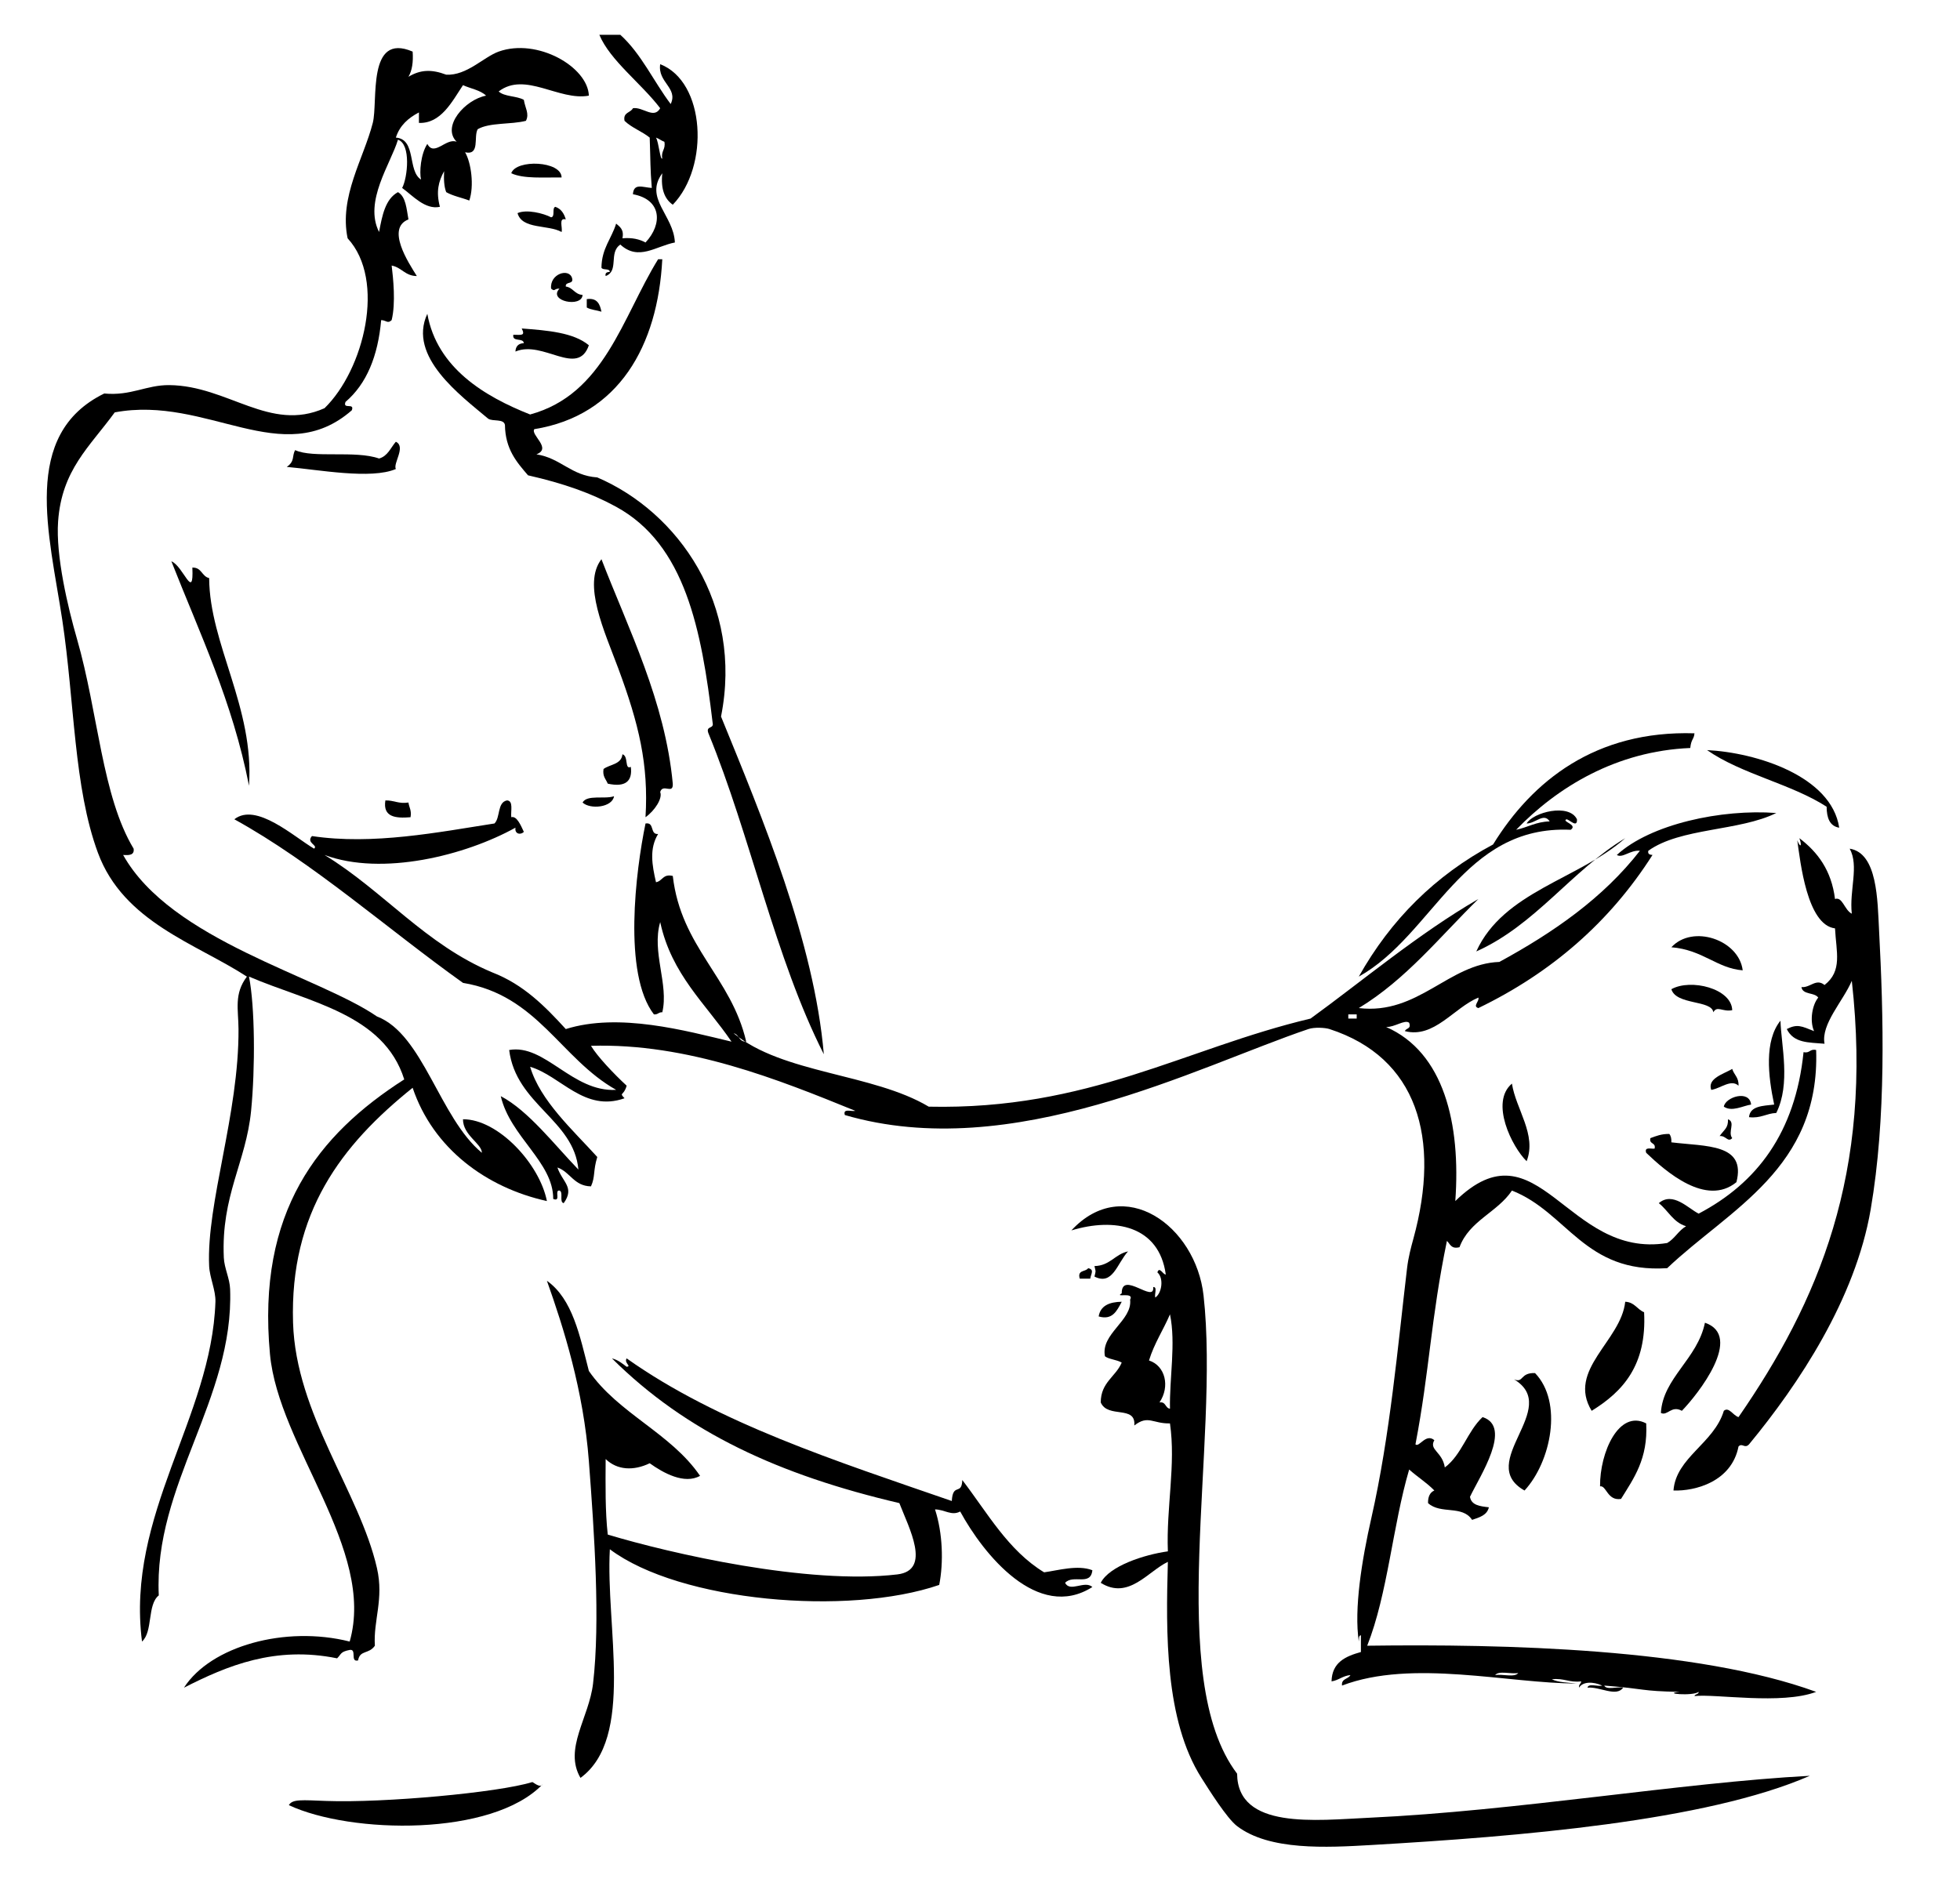
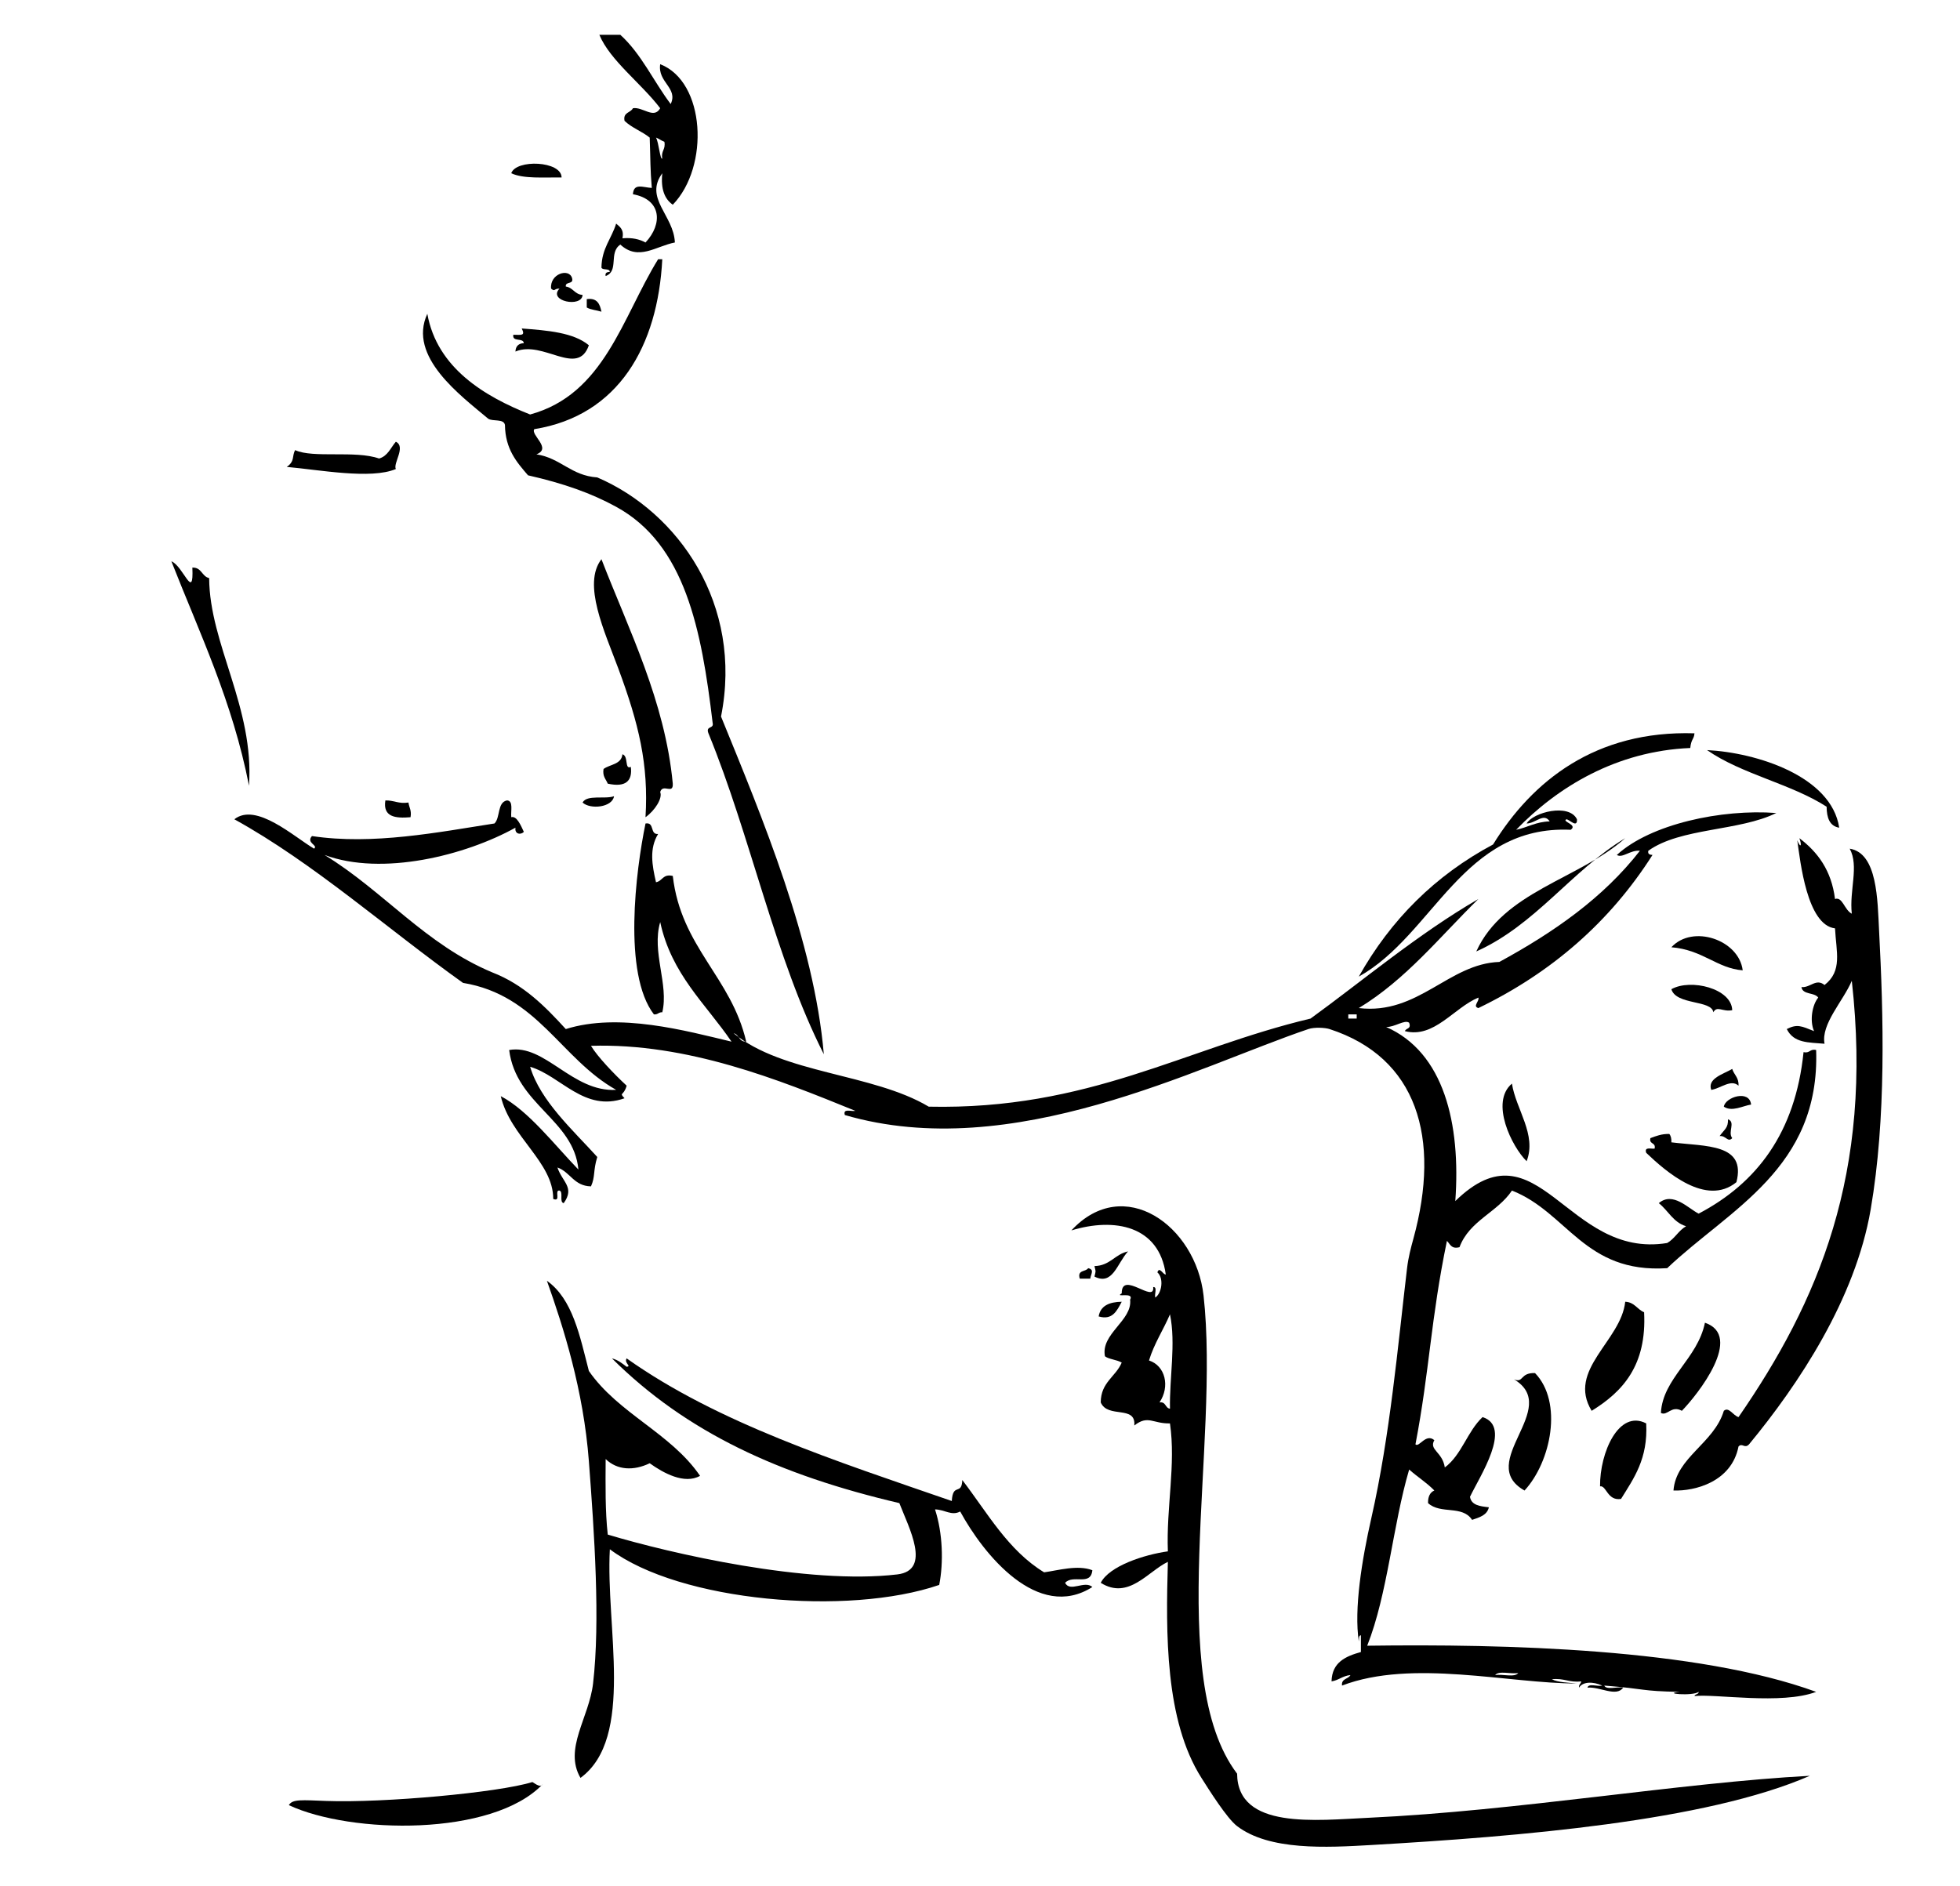
<svg xmlns="http://www.w3.org/2000/svg" version="1.1" id="Layer_1" x="0px" y="0px" width="301.333px" height="290px" viewBox="0 0 301.333 290" enable-background="new 0 0 301.333 290" xml:space="preserve">
  <g>
    <path fill-rule="evenodd" clip-rule="evenodd" d="M86.34,27.286c-2.76-0.035-5.829,0.239-7.741-0.645   C79.338,24.451,86.325,24.732,86.34,27.286z" />
-     <path fill-rule="evenodd" clip-rule="evenodd" d="M85.372,31.802c0.885,0.298,1.348,1.017,1.613,1.935   c-1.166-0.305-0.45,1.271-0.645,1.936c-2.063-1.163-6.084-0.367-6.773-2.903c1.386-0.619,3.976,0.02,5.161,0.645   C85.397,33.332,84.815,31.998,85.372,31.802z" />
    <path fill-rule="evenodd" clip-rule="evenodd" d="M87.952,42.768c0.284,1.036-1.063,0.442-0.967,1.29   c1.13,0.16,1.364,1.216,2.58,1.29c-0.093,2.012-5.391,0.96-3.548-0.968c-0.88-0.029-0.649,0.538-1.29,0   C84.492,42.086,87.498,41.169,87.952,42.768z" />
    <path fill-rule="evenodd" clip-rule="evenodd" d="M90.21,45.993c1.618-0.221,2.02,0.776,2.258,1.935   c-0.734-0.233-1.647-0.287-2.258-0.645C90.21,46.854,90.21,46.423,90.21,45.993z" />
    <path fill-rule="evenodd" clip-rule="evenodd" d="M80.211,50.509c4,0.3,7.976,0.625,10.321,2.58   c-1.717,4.962-7.036-0.842-11.289,0.968c0.039-0.821,0.469-1.251,1.29-1.29c-0.076-0.892-1.82-0.116-1.613-1.291   C80.185,51.489,80.79,51.664,80.211,50.509z" />
    <path fill-rule="evenodd" clip-rule="evenodd" d="M60.859,67.925c1.598,0.76-0.465,3.339,0,4.193   c-3.818,1.642-11.892,0.102-16.771-0.323c1.296-0.908,0.754-1.624,1.29-2.58c2.767,1.282,9.258,0.002,12.901,1.29   C59.625,70.132,60.055,68.841,60.859,67.925z" />
    <path fill-rule="evenodd" clip-rule="evenodd" d="M92.468,85.987c4.165,10.78,9.779,21.829,10.966,34.511   c0.095,1.75-1.531-0.093-1.935,1.29c0.403,0.974-0.864,2.892-2.258,3.871c0.495-8.099-1.019-14.349-4.193-22.9   C92.938,97.074,89.513,89.8,92.468,85.987z" />
    <path fill-rule="evenodd" clip-rule="evenodd" d="M29.574,87.277c1.45-0.052,1.436,1.359,2.581,1.613   c0.062,10.191,6.955,19.871,6.128,31.931c-2.531-12.951-7.566-23.397-11.934-34.511C28.185,87.024,29.81,92.541,29.574,87.277z" />
    <path fill-rule="evenodd" clip-rule="evenodd" d="M233.093,127.594c1.778-0.372,3.059-1.241,5.16-1.29   c-0.913-1.396-2.16,0.31-3.548,0.322c0.961-1.704,6.511-3.167,7.741-0.645c0.068,1.417-1.15,0.036-1.613,0   c-0.814,0.352,1.81,0.815,0.646,1.613c-16.637-0.764-21.024,16.124-32.576,22.577c4.91-8.744,11.743-15.564,20.643-20.319   c6.028-9.781,15.758-17.564,30.963-17.094c-0.065,0.937-0.502,0.836-0.645,2.258C248.483,115.494,239.446,121.023,233.093,127.594z   " />
    <path fill-rule="evenodd" clip-rule="evenodd" d="M282.763,127.272c-1.475-0.246-1.921-1.52-1.936-3.226   c-5.494-3.537-13.064-4.997-18.384-8.708C270.093,115.724,281.573,119.365,282.763,127.272z" />
    <path fill-rule="evenodd" clip-rule="evenodd" d="M94.403,122.434c-0.266,1.727-3.656,2.072-4.838,0.968   C90.25,122.151,92.963,122.929,94.403,122.434z" />
    <path fill-rule="evenodd" clip-rule="evenodd" d="M59.247,123.079c1.33-0.04,2.02,0.561,3.548,0.323   c0.103,0.757,0.509,1.21,0.322,2.258C60.77,125.856,58.845,125.631,59.247,123.079z" />
    <path fill-rule="evenodd" clip-rule="evenodd" d="M276.635,128.884c2.815,2.13,4.938,4.953,5.482,9.354   c1.147-0.409,1.449,1.7,2.581,2.258c-0.403-3.604,1.143-7.315-0.323-9.999c4.283,0.684,4.272,7.933,4.516,12.579   c0.687,13.095,1.116,28.867-1.29,42.897c-2.361,13.771-11.066,26.873-18.707,36.123c-0.671,0.707-1.042-0.282-1.612,0.323   c-1.064,5.422-6.655,6.884-9.999,6.772c0.387-5.101,6.227-7.238,7.741-12.256c0.769-0.674,1.422,0.724,2.258,0.968   c12.2-17.674,20.741-37.384,17.417-67.087c-1.341,3.143-4.764,6.657-4.193,9.676c-2.484-0.217-4.717-0.075-5.806-2.258   c1.597-0.812,2.256-0.465,4.193,0.322c-0.721-1.679-0.244-4.106,0.645-5.16c-0.562-0.835-2.399-0.396-2.58-1.613   c1.367,0.123,2.239-1.396,3.548-0.322c2.782-2.178,1.8-5.051,1.612-8.708c-4.316-0.529-5.336-10.271-5.805-13.546   C276.779,130.433,277.093,130.119,276.635,128.884z" />
    <path fill-rule="evenodd" clip-rule="evenodd" d="M267.926,149.204c-3.967-0.309-6.141-3.16-10.966-3.548   C260.237,142.095,267.351,144.511,267.926,149.204z" />
-     <path fill-rule="evenodd" clip-rule="evenodd" d="M273.731,156.945c0.113,3.803,1.6,9.697-0.645,14.191   c-1.548,0.064-2.362,0.863-4.193,0.646c0.181-1.755,2.144-1.728,3.871-1.936C271.828,165.458,271.232,160.044,273.731,156.945z" />
    <path fill-rule="evenodd" clip-rule="evenodd" d="M266.313,164.363c0.274,0.908,1.042,1.323,0.968,2.581   c-1.157-1.062-2.738,0.416-4.193,0.645C262.45,165.825,264.979,165.153,266.313,164.363z" />
    <path fill-rule="evenodd" clip-rule="evenodd" d="M232.447,166.621c0.604,3.937,3.852,7.856,2.258,11.934   C232.437,176.335,229.039,169.49,232.447,166.621z" />
    <path fill-rule="evenodd" clip-rule="evenodd" d="M269.216,169.846c-1.242,0.181-2.943,1.172-4.192,0.322   C265.238,168.7,268.975,167.499,269.216,169.846z" />
    <path fill-rule="evenodd" clip-rule="evenodd" d="M265.668,172.104c1.208,0.466-0.084,1.959,0.646,2.902   c-0.681,0.711-0.953-0.413-1.936-0.322C265.174,173.588,265.688,173.462,265.668,172.104z" />
    <path fill-rule="evenodd" clip-rule="evenodd" d="M256.638,174.362c0.25,0.287,0.347,0.729,0.322,1.29   c5.354,0.659,11.532,0.175,9.999,6.128c-4.657,3.812-10.863-1.645-13.869-4.516c-0.325-0.97,0.719-0.571,1.29-0.645   c0.24-0.993-0.886-0.62-0.646-1.613C254.598,174.687,255.436,174.342,256.638,174.362z" />
    <path fill-rule="evenodd" clip-rule="evenodd" d="M173.424,192.423c-1.699,1.869-2.343,5.298-5.161,3.87   c0.226-0.992,0.226-0.619,0-1.612C170.676,194.621,171.388,192.861,173.424,192.423z" />
    <path fill-rule="evenodd" clip-rule="evenodd" d="M167.296,195.003c1.011,0.224,0.42,0.86,0.322,1.613c-0.538,0-1.075,0-1.613,0   C165.584,195.227,166.921,195.596,167.296,195.003z" />
    <path fill-rule="evenodd" clip-rule="evenodd" d="M172.456,200.165c-0.777,1.49-1.476,2.859-3.548,2.258   C169.188,200.766,170.554,200.197,172.456,200.165z" />
    <path fill-rule="evenodd" clip-rule="evenodd" d="M249.864,200.165c1.442,0.063,1.831,1.179,2.902,1.612   c0.429,8.169-3.276,12.205-8.063,15.159C240.862,210.621,249.225,206.21,249.864,200.165z" />
    <path fill-rule="evenodd" clip-rule="evenodd" d="M262.12,203.39c5.988,2.042-1.064,10.989-3.548,13.546   c-1.604-0.907-2.231,0.855-3.225,0.322C255.659,211.875,260.974,208.985,262.12,203.39z" />
    <path fill-rule="evenodd" clip-rule="evenodd" d="M249.219,230.483c-2.11,0.34-2.243-2.11-3.225-1.936   c-0.049-5.205,2.893-11.866,7.096-9.676C253.374,224.317,251.192,227.295,249.219,230.483z" />
    <path fill-rule="evenodd" clip-rule="evenodd" d="M83.437,274.347c-7.706,8.08-29.465,7.683-39.027,3.226   c0.541-0.962,2.013-0.782,5.806-0.646c8.784,0.317,26.403-1.281,31.608-2.902C81.961,273.982,83.038,275.055,83.437,274.347z" />
    <path fill-rule="evenodd" clip-rule="evenodd" d="M92.146,5.354c1.075,0,2.15,0,3.225,0c3.218,2.911,5.107,7.149,7.741,10.644   c1.183-2.479-2.036-3.334-1.612-6.128c6.962,2.703,7.605,15.743,1.935,21.609c-1.269-0.881-1.868-2.432-1.613-4.838   c-2.831,3.855,1.751,6.425,1.935,10.644c-2.917,0.558-5.589,2.894-8.386,0.323c-1.846,1.236-0.152,4.063-2.258,4.838   c-0.119-0.548,0.251-0.608,0.645-0.645c-0.048-0.597-1.092-0.198-1.29-0.645c0.034-2.977,1.558-4.462,2.258-6.773   c0.573,0.502,1.243,0.907,0.968,2.258c1.532-0.134,2.638,0.157,3.548,0.645c2.679-2.864,2.463-6.625-1.936-7.418   c0.125-1.766,1.474-1.058,2.903-0.968c-0.258-3.034-0.19-4.062-0.322-7.741c-1.185-0.965-2.786-1.515-3.871-2.581   c-0.262-1.337,0.939-1.211,1.29-1.935c1.524-0.254,3.221,1.725,4.193,0C98.623,12.844,93.793,9.309,92.146,5.354z M101.821,24.383   c-0.229-1.196,0.551-1.384,0.323-2.58c-0.478-0.168-0.813-0.477-1.291-0.645C101.29,21.919,101.477,24.602,101.821,24.383z" />
-     <path fill-rule="evenodd" clip-rule="evenodd" d="M90.533,14.708c-4.587,0.856-9.804-3.766-13.869-0.645   c0.89,0.83,2.776,0.665,3.871,1.29c0.181,1.227,0.887,2.122,0.322,3.225c-2.305,0.598-5.579,0.227-7.418,1.291   c-0.664,1.164,0.404,4.06-1.936,3.548c0.938,1.585,1.417,5.179,0.646,7.418c-1.166-0.447-2.527-0.698-3.548-1.29   c-0.334-0.849-0.386-1.979-0.323-3.225c-0.859,1.581-1.268,3.147-0.645,5.483c-2.265,0.491-4.181-1.723-5.806-2.903   c0.845-1.571,1.387-6.758-0.645-7.418c-1.084,3.652-5.286,9.502-2.903,14.192c0.478-2.533,0.952-5.069,2.903-6.128   c1.229,0.707,1.313,2.558,1.613,4.193c-3.456,1.351-0.058,6.57,1.29,8.708c-1.816-0.012-2.328-1.328-3.871-1.613   c0.227,1.863,0.653,5.753,0,8.386c-0.614,0.604-0.81,0.035-1.612,0c-0.493,5.527-2.233,9.808-5.483,12.579   c-0.474,1.227,1.442,0.063,0.968,1.29C43.418,72.424,31.88,60.74,17.64,63.41c-3.882,5.326-8.141,8.826-8.708,16.771   c-0.377,5.289,1.509,13.227,2.903,18.062c3.269,11.34,3.836,24.173,8.708,32.253c0.147,1.008-0.689,1.031-1.613,0.968   c7.362,13.164,29.985,18.606,39.026,24.834c7.11,2.726,9.581,15.54,16.127,20.965c0.009-1.412-2.91-2.676-2.903-5.16   c5.409-0.02,11.785,6.874,12.901,12.579c-9.339-2.062-17.497-8.088-20.642-17.417c-10.963,8.803-18.904,19.174-18.385,36.124   c0.431,14.077,10.23,26.033,12.901,37.736c1.089,4.77-0.574,8.027-0.322,11.934c-0.954,1.354-2.294,0.608-2.581,2.258   c-1.281,0.313-0.132-1.803-1.29-1.613c-1.471,0.296-1.244,0.61-1.935,1.29c-9.544-1.939-16.9,1.13-23.545,4.516   c4.117-6.398,15.574-9.588,25.48-7.096c4.037-14.151-10.932-29.972-12.256-44.187c-2.041-21.911,7.386-33.756,20.643-42.252   c-3.164-10.061-14.61-11.838-23.868-15.805c0.916,4.62,0.972,14.042,0.322,20.643c-0.781,7.936-4.626,13.009-4.193,22.577   c0.074,1.626,0.908,3.167,0.968,4.838c0.605,16.957-11.785,30.048-10.966,47.09c-1.802,1.423-0.873,5.577-2.58,7.096   c-2.49-19.547,10.698-34.427,11.289-52.25c0.058-1.742-0.889-3.726-0.967-5.483c-0.435-9.698,4.59-23.357,4.515-36.446   c-0.017-3.041-0.724-5.392,1.29-8.063c-7.788-5.08-18.95-8.356-22.9-19.029c-3.734-10.091-3.582-23.194-5.483-35.801   C7.589,82.159,3.122,66.83,16.027,60.507c4.112,0.397,6.455-1.324,9.999-1.29c9.026,0.086,15.463,7.309,23.868,3.548   c6.048-5.886,9.5-19.668,3.548-26.125c-1.326-6.405,2.46-12.229,3.87-17.739c0.847-3.307-0.947-14.006,6.128-10.966   c0.115,1.621-0.086,2.925-0.645,3.871c1.875-1.123,3.573-1.159,5.806-0.323c3.159,0.172,5.747-2.717,8.063-3.548   C82.609,5.801,90.377,10.285,90.533,14.708z M64.73,27.609c-0.271-1.1-0.052-3.933,0.968-5.483   c1.061,2.023,2.903-0.987,4.515-0.323c-2.363-2.336,1.271-6.478,4.516-7.096c-0.869-0.852-2.368-1.073-3.548-1.613   c-1.689,2.54-3.39,5.93-6.773,5.806c0-0.538,0-1.075,0-1.613c-1.625,0.848-2.952,1.994-3.548,3.871   C64.056,21.402,62.612,26.287,64.73,27.609z" />
    <path fill-rule="evenodd" clip-rule="evenodd" d="M49.894,131.465c9.08,5.541,15.488,13.755,25.803,18.062   c4.806,1.86,8.106,5.225,11.289,8.708c8.179-2.572,18.426,0.253,25.48,1.936c-3.961-5.822-9.235-10.333-10.966-18.385   c-1.35,4.594,1.352,9.59,0.322,13.869c-0.579-0.041-0.68,0.395-1.29,0.322c-4.796-6.244-2.792-22.099-1.29-29.351   c1.436-0.253,0.635,1.73,1.935,1.613c-1.369,2.256-0.94,4.747-0.323,7.418c1.011-0.172,1.037-1.329,2.581-0.968   c1.268,10.989,8.982,15.53,11.289,25.48c-1.132,0.057-1.061-1.09-1.935-1.29c7.518,6.243,21.377,6.146,29.996,11.288   c24.618,0.535,39.244-8.921,58.701-13.546c7.841-5.685,16.569-13.041,25.803-18.385c-5.92,5.799-11.094,12.344-18.385,16.771   c9.158,1.081,13.798-6.826,21.61-7.095c8.35-4.551,15.964-9.838,21.609-17.094c-1.48-0.148-2.683,1.194-3.548,0.645   c5.163-4.75,16.103-7.09,24.513-6.451c-5.68,2.814-14.732,2.255-19.675,5.806c-0.118,0.548,0.252,0.608,0.646,0.645   c-6.523,10.248-15.467,18.077-26.771,23.544c-0.945-0.272,0.192-1.038,0-1.612c-3.788,1.575-6.8,6.313-11.289,5.16   c0.139-0.506,1.015-0.275,0.646-1.29c-0.67-0.543-2.274,0.723-3.548,0.646c8.907,3.889,11.502,14.884,10.644,26.771   c12.748-12.435,17.115,8.981,32.576,6.45c1.162-0.665,1.74-1.915,2.902-2.58c-1.985-0.595-2.747-2.413-4.193-3.548   c2.163-1.842,4.537,0.826,6.129,1.612c8.951-4.702,14.862-12.444,16.126-24.835c0.987,0.234,0.949-0.557,1.936-0.322   c0.611,18.217-13.33,24.455-22.899,33.543c-12.758,0.823-15.305-8.563-23.868-11.934c-2.234,3.356-6.557,4.624-8.063,8.709   c-1.299,0.331-1.433-0.503-1.935-0.968c-2.509,12.152-2.652,19.871-4.838,31.285c0.575,0.524,1.589-1.754,2.902-0.645   c-0.862,1.514,1.241,1.77,1.612,4.192c2.595-1.921,3.469-5.562,5.806-7.74c4.633,1.49-0.428,9.088-1.935,12.256   c0.2,1.305,1.549,1.462,2.902,1.613c-0.273,1.231-1.458,1.552-2.58,1.935c-1.505-2.313-4.837-0.803-6.773-2.58   c-0.016-0.983,0.293-1.642,0.968-1.936c-1.162-1.202-2.624-2.106-3.87-3.225c-2.541,8.64-3.283,19.079-6.451,27.093   c21.146-0.285,50.734,0.417,69.022,7.096c-5.355,2.015-15.46,0.278-18.707,0.645c0.08-0.35,0.642-0.219,0.646-0.645   c-0.932,0.691-5.804,0.25-2.903,0c-6.211-0.119-4.991-0.448-11.611-0.968c0.344,0.732,2.027,0.123,2.903,0.322   c-1.04,1.495-3.67-0.203-5.483,0c0.139-0.721,1.59-0.13,2.258-0.322c-1.363-0.633-3.003-0.635-3.548,0.322   c-0.091-0.521,0.305-0.555,0.322-0.968c-1.836,0.225-2.679-0.546-4.516-0.322c1.01,0.496,2.497,0.514,3.871,0.646   c-10.457,0.028-25.35-3.8-36.124,0.322c-0.136-1.104,0.966-0.969,1.29-1.612c-1.186,0.104-1.784,0.795-2.902,0.967   c0.068-2.941,2.162-3.858,4.515-4.515c0-0.86,0-1.721,0-2.581c-0.378,0.053-0.271,0.589-0.322,0.968   c-0.751-4.983,0.446-12.464,1.936-19.029c2.869-12.657,4.06-26.406,5.482-38.382c0.197-1.658,0.59-3.138,0.968-4.515   c4.265-15.519,0.586-27.886-12.901-32.254c-0.65-0.211-2.307-0.311-3.225,0c-17.188,5.812-45.485,20.749-71.28,13.224   c-0.331-1.083,1.003-0.502,1.613-0.645c-11.746-4.783-25.782-10.448-40.64-9.999c0.96,1.624,3.577,4.378,5.483,6.129   c-0.451,1.646-1.223,0.981-0.323,1.935c-6.195,2.2-9.79-3.45-14.514-4.838c1.549,5.225,6.594,9.746,10.321,13.869   c-0.664,2.156-0.283,2.995-0.968,4.516c-2.638-0.051-3.171-2.205-5.16-2.903c0.757,2.254,2.711,3.059,0.967,5.483   c-0.724-0.136-0.009-1.712-0.645-1.936c-0.855-0.103,0.302,1.807-0.967,1.29c0.026-5.677-6.605-9.537-8.063-15.804   c4.237,2.224,8.23,7.459,11.934,11.288c-0.704-7.682-9.589-9.978-10.644-18.384c5.501-0.983,9.711,6.508,16.449,6.128   c-8.537-4.794-12.093-14.569-23.545-16.449c-11.628-8.296-22.996-18.456-35.156-25.158c3.351-2.645,9.152,2.689,12.256,4.516   c0.697-0.536-1.282-0.866-0.323-1.935c9.361,1.412,19.458-0.598,28.061-1.936c0.922-0.905,0.396-3.259,1.935-3.548   c1.003,0.072,0.545,1.605,0.646,2.581c0.844-0.224,1.446,1.209,1.935,2.258c-0.479,0.508-1.441,0.359-1.29-0.645   C71.561,131.535,58.775,134.76,49.894,131.465z M207.29,156.623c0.43,0,0.86,0,1.29,0c0-0.215,0-0.431,0-0.646   c-0.43,0-0.86,0-1.29,0C207.29,156.192,207.29,156.408,207.29,156.623z M233.415,257.252c-1.086,0.205-2.996-0.415-3.548,0.323   C230.953,257.371,232.863,257.991,233.415,257.252z" />
    <path fill-rule="evenodd" clip-rule="evenodd" d="M96.983,117.918c0.28,2.195-0.821,3.186-3.548,2.58   c-0.271-0.697-0.835-1.1-0.645-2.258c0.995-0.725,2.755-0.686,2.903-2.258C96.668,116.25,95.983,118.406,96.983,117.918z" />
    <path fill-rule="evenodd" clip-rule="evenodd" d="M249.864,128.884c-8.268,4.979-13.75,13.319-22.899,17.417   C231.167,137.065,242.733,135.192,249.864,128.884z" />
    <path fill-rule="evenodd" clip-rule="evenodd" d="M256.96,152.107c2.986-1.677,9.27-0.101,9.354,3.226   c-1.493,0.295-2.328-0.757-2.902,0.322C263.166,153.73,257.695,154.582,256.96,152.107z" />
    <path fill-rule="evenodd" clip-rule="evenodd" d="M173.746,199.842c0.69-1.265-2.511-0.234-1.29-0.968   c-0.028-3.593,5.106,1.664,4.838-0.968c0.699-0.055,0.146,1.144,0.322,1.612c0.994-0.654,1.358-2.961,0.323-3.87   c0.316-0.989,0.86,0.37,1.29,0.322c-1.029-7.508-7.881-8.795-14.514-6.773c8.077-8.713,19.122-0.71,20.32,9.999   c2.555,22.847-6.019,58.808,5.16,73.538c0.076,8.625,12.089,7.155,20.32,6.772c22.787-1.06,47.753-5.379,67.731-6.45   c-16.012,6.994-44.761,9.332-67.409,10.644c-6.92,0.4-15.671,0.881-20.643-2.903c-1.581-1.203-4.354-5.639-5.483-7.418   c-5.621-8.852-5.474-22.267-5.161-33.221c-3.067,1.457-6.045,5.904-10.321,3.226c1.318-2.605,6.736-4.346,10.321-4.839   c-0.262-6.763,1.248-13.305,0.323-19.674c-2.653,0.059-3.355-1.344-5.483,0.322c0.282-3.181-4.089-1.03-5.161-3.548   c0.008-3.109,2.302-3.934,3.225-6.128c-0.796-0.463-1.971-0.497-2.58-0.968C169.198,205.077,174.122,203.053,173.746,199.842z    M176.649,209.195c2.512,0.806,3.266,4.007,1.613,6.451c1.013-0.152,0.852,0.868,1.613,0.968c-0.098-4.722,0.929-10.036,0-14.515   C178.845,204.511,177.453,206.558,176.649,209.195z" />
    <path fill-rule="evenodd" clip-rule="evenodd" d="M138.268,231.127c-18.497-4.327-32.763-10.894-44.187-22.255   c0.944,0.239,1.585,0.78,2.258,1.29c0.832-0.077-0.443-0.555,0-1.29c14.025,9.95,32.181,15.77,49.993,21.933   c0.155-2.878,1.529-0.78,1.613-3.226c3.875,5.049,7.032,10.814,12.579,14.191c2.129-0.291,5.179-1.196,7.418-0.322   c-0.254,2.501-2.939,0.588-4.193,1.936c0.758,1.516,2.993-0.431,4.193,0.645c-8.397,5.345-16.75-5.05-20.32-11.611   c-1.334,0.715-2.36-0.295-3.871-0.322c1.188,3.632,1.326,8.154,0.646,11.611c-13.969,4.809-39.866,2.603-50.638-5.483   c-0.669,11.884,3.869,29.017-4.515,35.156c-2.607-4.479,1.319-9.229,1.935-14.514c1.118-9.591,0.198-23.083-0.645-34.188   c-0.828-10.912-3.889-20.523-6.451-27.738c3.965,2.809,5.06,8.486,6.451,13.869c4.525,6.549,12.602,9.546,17.094,16.127   c-2.408,1.352-5.633-0.427-7.741-1.936c-2.496,1.198-5.001,1.063-6.773-0.646c-0.022,4.001-0.078,8.034,0.323,11.611   c9.695,2.922,30.789,7.753,44.51,6.128C143.287,241.461,139.707,234.884,138.268,231.127z" />
    <path fill-rule="evenodd" clip-rule="evenodd" d="M101.821,39.865c-0.686,13.314-6.694,24.037-19.674,26.125   c-0.617,0.889,2.755,2.952,0.322,3.871c3.732,0.568,5.318,3.283,9.354,3.548c12.448,5.338,22.464,19.52,19.029,36.769   c6.376,15.626,14.316,34.615,15.804,51.928c-7.524-14.838-11.238-33.486-17.739-49.347c-0.467-1.22,0.886-0.619,0.645-1.613   c-1.709-14.352-4.217-27.412-14.836-33.221c-3.82-2.09-8.047-3.589-13.546-4.838c-1.743-2.02-3.499-4.027-3.548-7.741   c-0.177-1.006-1.871-0.495-2.58-0.968c-4.225-3.561-12.409-9.531-9.354-16.126c1.493,8.356,8.847,12.729,15.804,15.481   c11.408-3.106,14.141-14.887,19.674-23.867C101.391,39.865,101.606,39.865,101.821,39.865z" />
    <path fill-rule="evenodd" clip-rule="evenodd" d="M235.995,211.13c4.321,4.476,2.479,13.62-1.612,18.062   c-7.612-4.288,5.771-12.655-1.613-17.094C234.272,212.714,233.65,211.058,235.995,211.13z" />
  </g>
</svg>